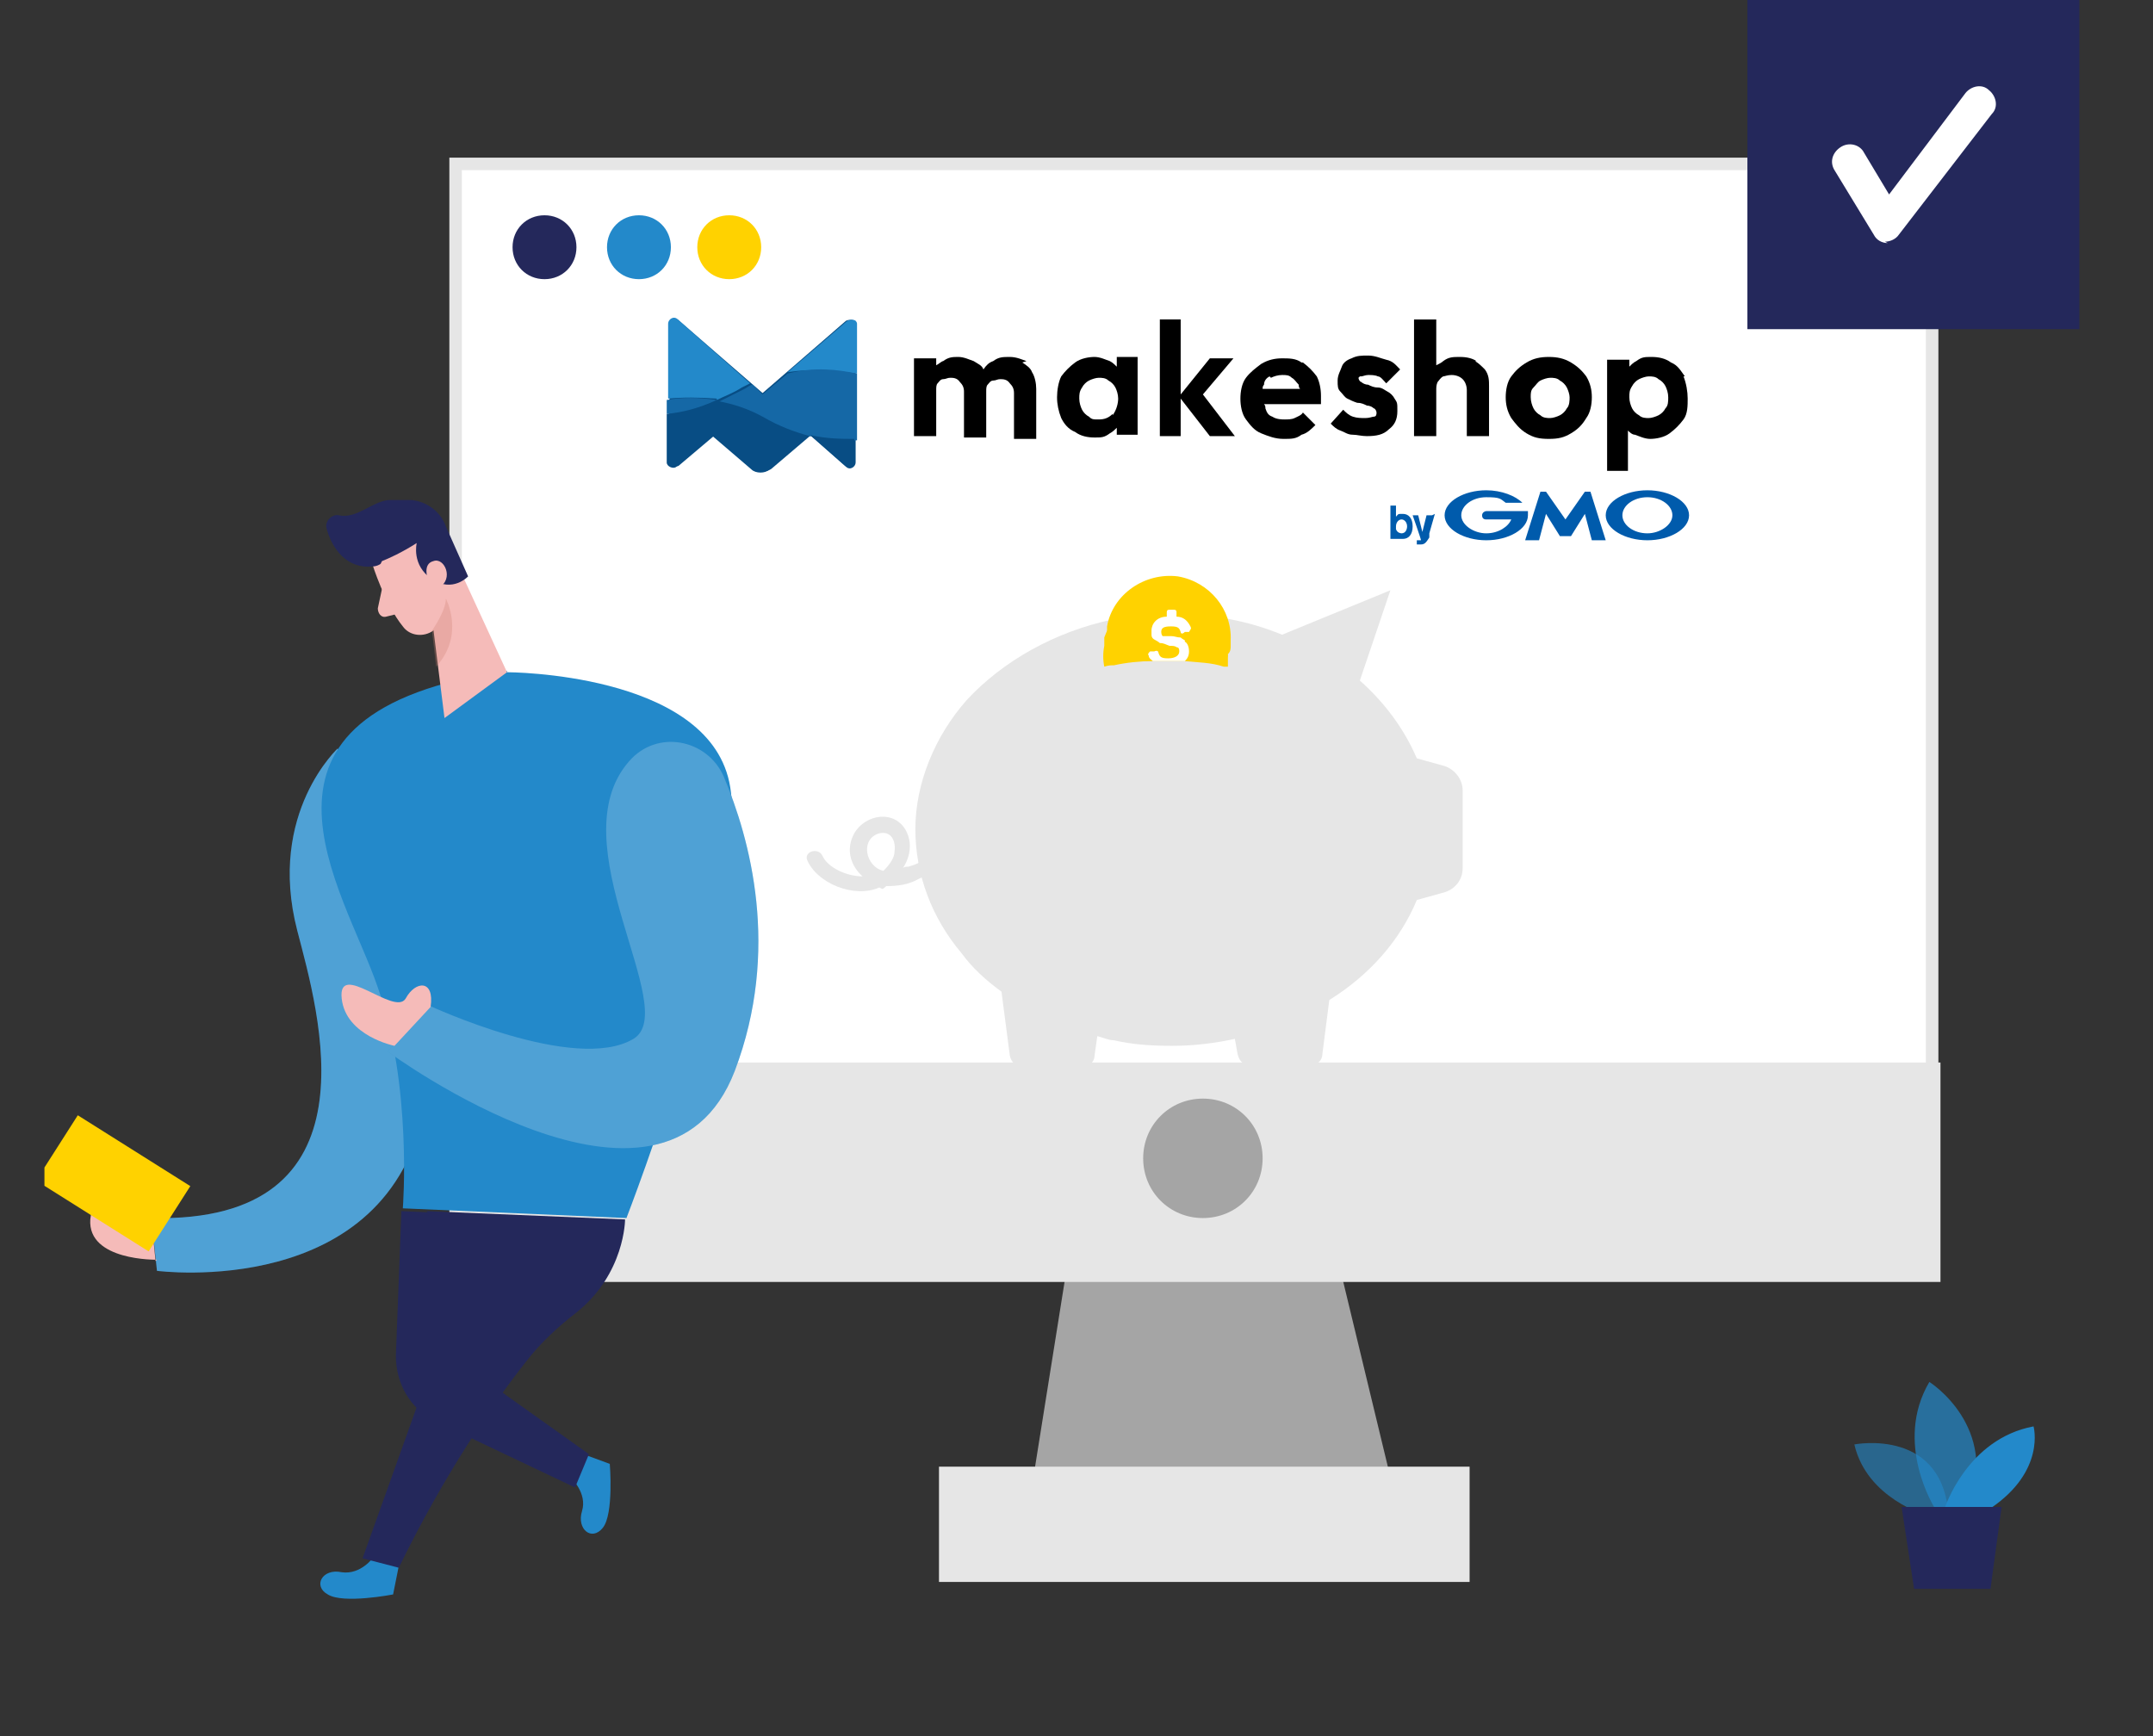
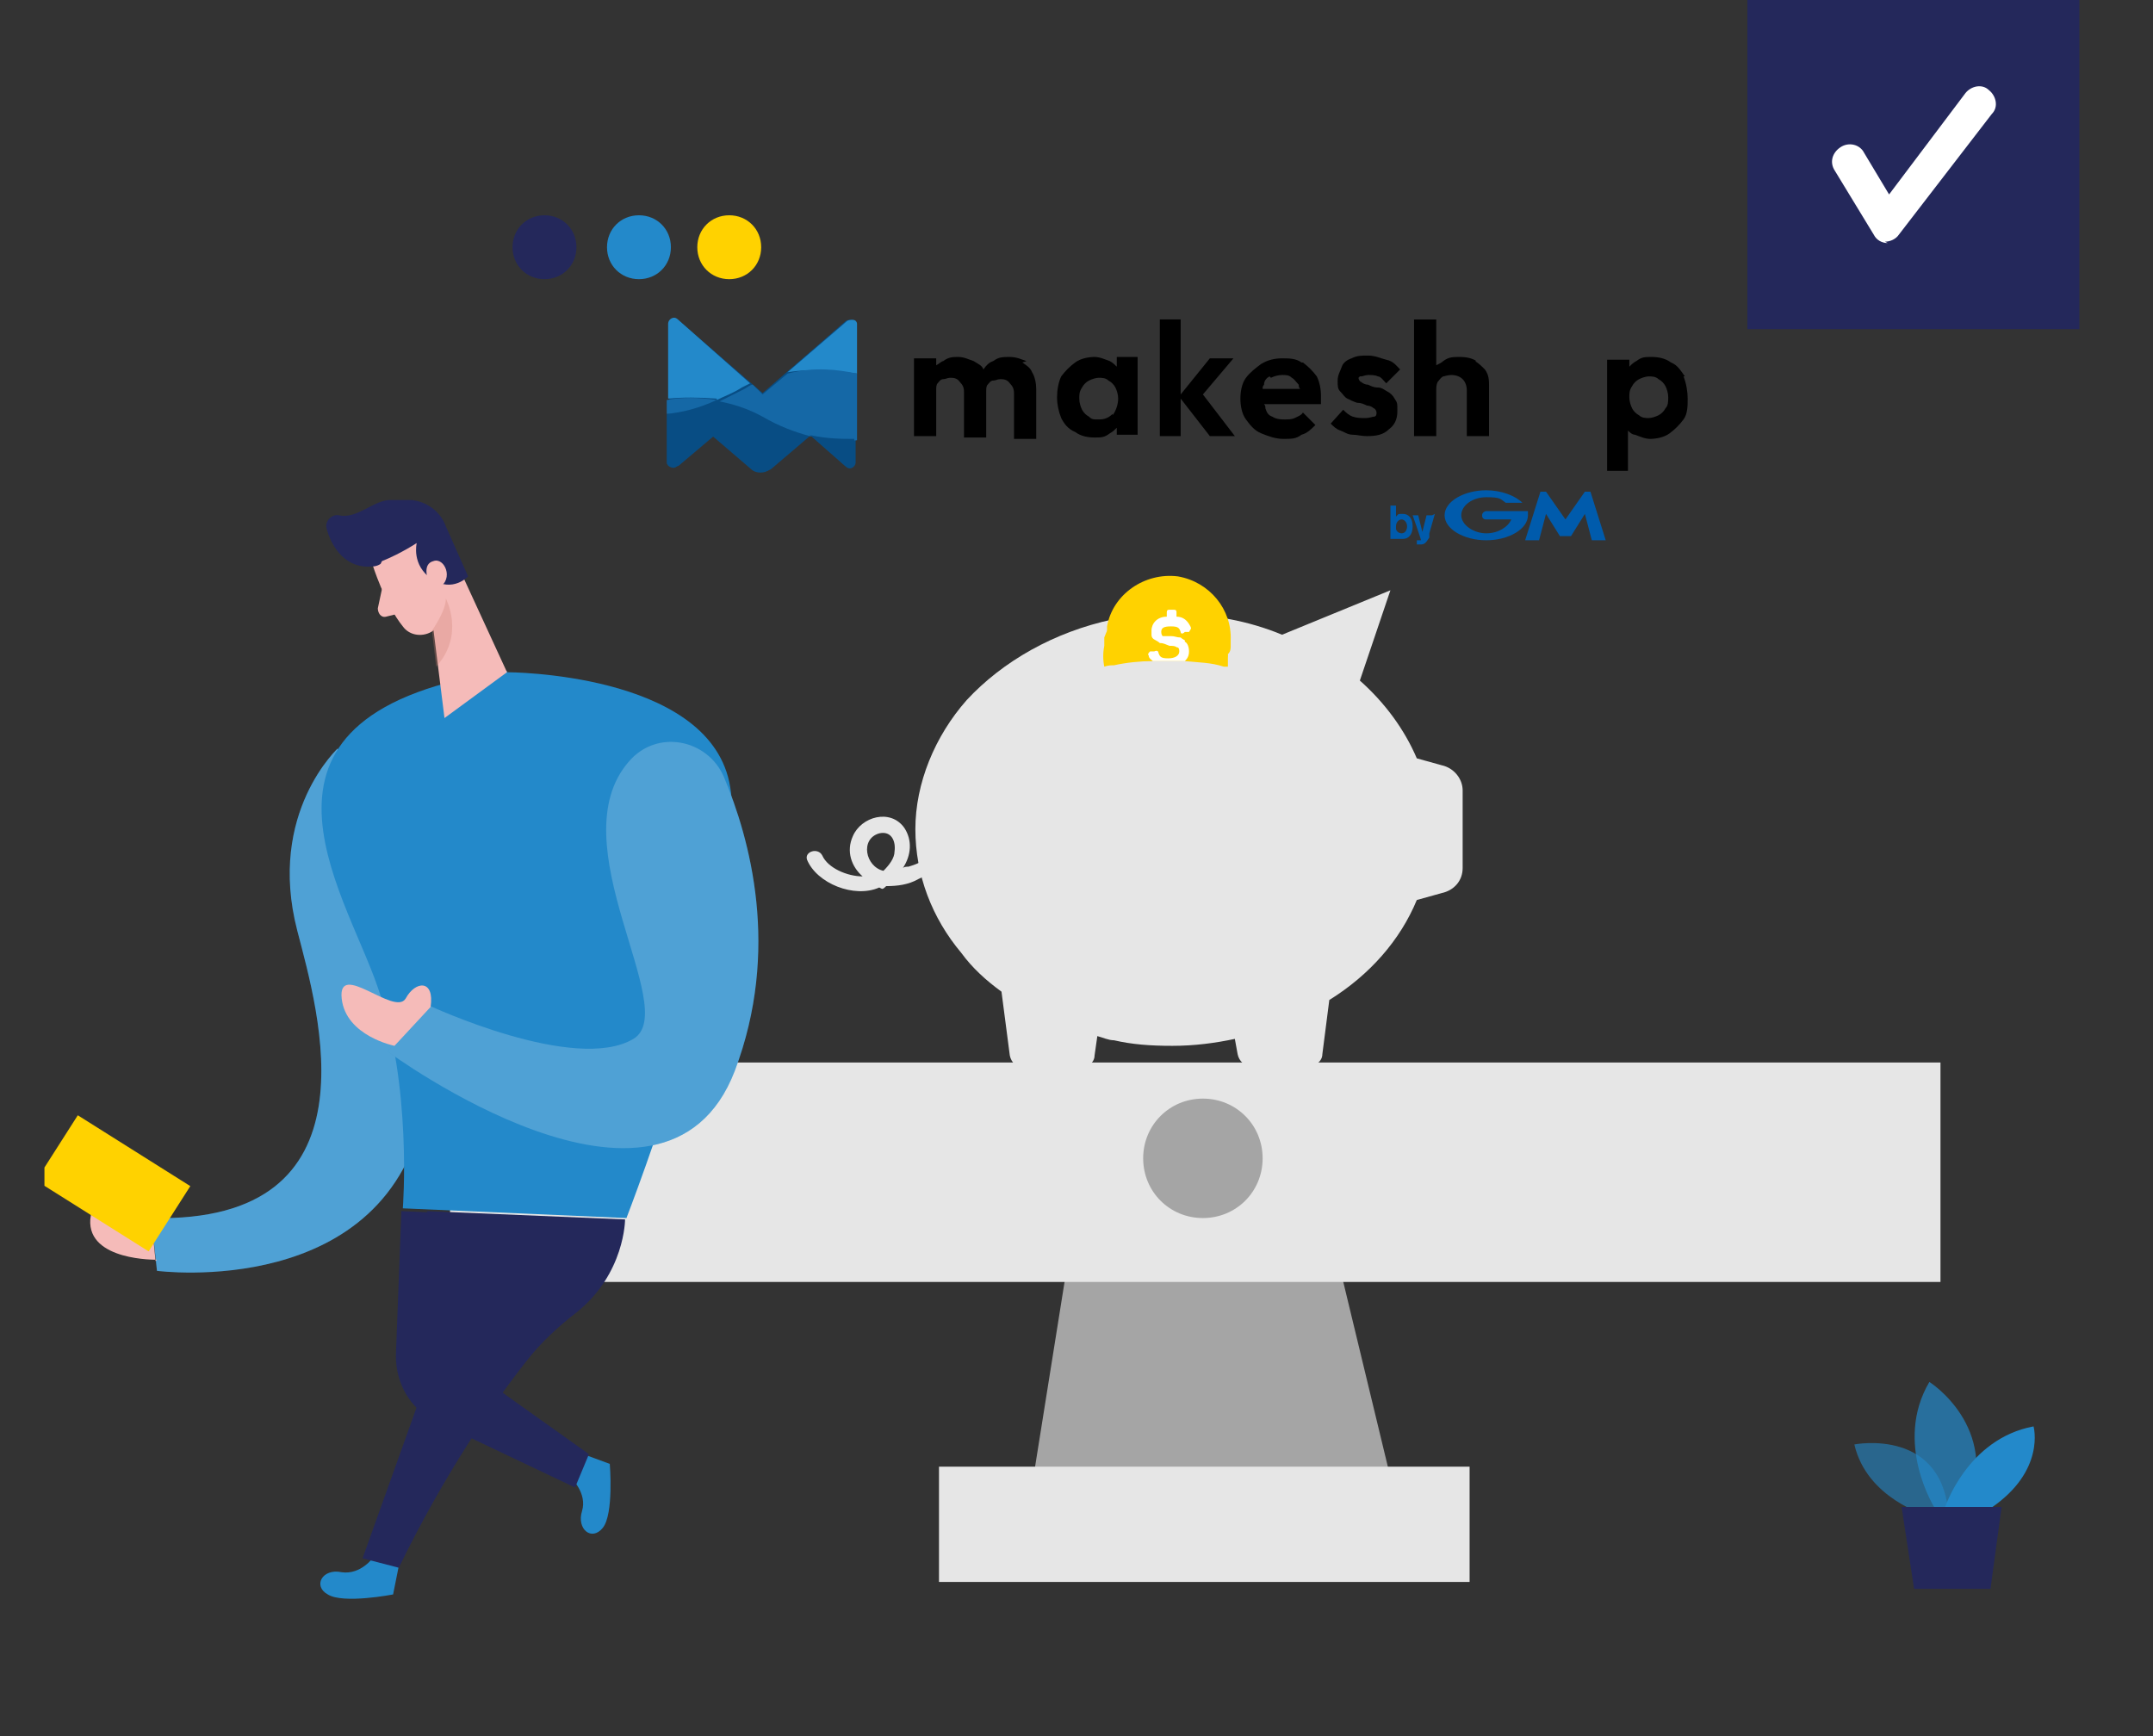
<svg xmlns="http://www.w3.org/2000/svg" id="_レイヤー_1" data-name="レイヤー 1" version="1.1" viewBox="0 0 155 125">
  <rect x="0" y="0" width="155" height="125" fill="#333333" stroke="none" />
  <defs>
    <style>
      .cls-1 {
        opacity: .3;
      }

      .cls-2 {
        fill: #000;
      }

      .cls-2, .cls-3, .cls-4, .cls-5, .cls-6, .cls-7, .cls-8, .cls-9, .cls-10, .cls-11, .cls-12, .cls-13, .cls-14, .cls-15, .cls-16 {
        stroke-width: 0px;
      }

      .cls-17 {
        opacity: .7;
      }

      .cls-3, .cls-15 {
        fill: #000001;
      }

      .cls-4 {
        fill: #2389ca;
      }

      .cls-5 {
        fill: #ffd200;
      }

      .cls-6 {
        fill: none;
      }

      .cls-7 {
        fill: #a5a5a5;
      }

      .cls-8 {
        fill: #084d84;
      }

      .cls-9 {
        fill: #ce8172;
      }

      .cls-10 {
        fill: #e6e6e6;
      }

      .cls-11 {
        fill: #005bac;
      }

      .cls-18 {
        opacity: .6;
      }

      .cls-12 {
        fill: #f5bbb9;
      }

      .cls-19, .cls-15 {
        opacity: 0;
      }

      .cls-13 {
        fill: #1568a6;
      }

      .cls-20 {
        clip-path: url(#clippath);
      }

      .cls-14, .cls-21 {
        fill: #fff;
      }

      .cls-22 {
        opacity: .2;
      }

      .cls-21 {
        stroke: #e6e6e6;
        stroke-width: .9px;
      }

      .cls-15 {
        isolation: isolate;
      }

      .cls-16 {
        fill: #24285b;
      }
    </style>
    <clipPath id="clippath">
      <rect class="cls-6" x="3.2" width="146.7" height="118.3" />
    </clipPath>
  </defs>
  <g class="cls-20">
    <g>
-       <path class="cls-21" d="M32.8,91.8V11.8h106.3v80H32.8Z" />
      <path class="cls-7" d="M77.9,84.4l-4.1,25.7h27.2l-6.2-25.7h-16.9Z" />
      <path class="cls-10" d="M139.6,76.5H32.4v15.8h107.3v-15.8Z" />
      <path class="cls-7" d="M86.6,87.7c2.4,0,4.3-1.9,4.3-4.3s-1.9-4.3-4.3-4.3-4.3,1.9-4.3,4.3,1.9,4.3,4.3,4.3Z" />
      <path class="cls-10" d="M105.8,105.6h-38.2v8.3h38.2v-8.3Z" />
      <g class="cls-19">
        <path class="cls-3" d="M32.4,39.3s4.3-2.6,5.5,2.1c1.2,4.6,2.1,9.8,6.2,11,4.1,1.2-10.3-3.8-10.3-3.8l-1.4-9.2h0Z" />
      </g>
      <path class="cls-16" d="M39.2,20.1c1.3,0,2.3-1,2.3-2.3s-1-2.3-2.3-2.3-2.3,1-2.3,2.3,1,2.3,2.3,2.3Z" />
      <path class="cls-4" d="M46,20.1c1.3,0,2.3-1,2.3-2.3s-1-2.3-2.3-2.3-2.3,1-2.3,2.3,1,2.3,2.3,2.3Z" />
      <path class="cls-5" d="M52.5,20.1c1.3,0,2.3-1,2.3-2.3s-1-2.3-2.3-2.3-2.3,1-2.3,2.3,1,2.3,2.3,2.3Z" />
      <g class="cls-19">
        <path class="cls-3" d="M51.4,53.8s5.1,0,6.6,10.4c1.6,10.4,3.5,27.6-14,27.8v-12.3l7.3-25.9Z" />
      </g>
      <g class="cls-19">
        <path class="cls-3" d="M139.6,17.8h-16v8.6h16v-8.6Z" />
      </g>
      <path class="cls-4" d="M24.4,53.8s-5.2,4.7-3,13.2c1.5,5.8,6.1,21.1-10.5,20.7l.4,3.8s16.7,2.2,19.3-11.9c3-15.9-6.3-25.7-6.3-25.7h0Z" />
      <g class="cls-22">
        <path class="cls-14" d="M24.4,53.8s-5.2,4.7-3,13.2c1.5,5.8,6.1,21.1-10.5,20.7l.4,3.8s16.7,2.2,19.3-11.9c3-15.9-6.3-25.7-6.3-25.7h0Z" />
      </g>
      <path class="cls-4" d="M26.9,112.1s-.9,1.3-2.3,1.1c-1.4-.3-2.1,1-1,1.6,1.1.7,4.7,0,4.7,0l.4-2-1.8-.7h0Z" />
      <path class="cls-4" d="M36.5,48.4s14.3,0,16,7.9c1.7,7.9-7.4,31.4-7.4,31.4l-16.1-.7s.7-8.8-1.8-15.9c-2.4-7.1-11.5-19.8,9.3-22.8h0Z" />
      <g class="cls-19">
        <path class="cls-3" d="M44,57.3s-4.5,4.5-2.2,11.7-13.5,7-13.5,7c0,0,.4,2.5.5,4.5,0,0,6.8,5.1,17.4,3.8l.6-1.8,2.7-6.6-5.6-18.7Z" />
      </g>
      <path class="cls-12" d="M26.8,40.6s.9,2.9,2.2,4.5c.5.7,1.5.8,2.2.3.8-.6,1.8-1.8,1.4-3.4l-.2-2.8s-.2-1.7-2.3-2.2c-2.1-.5-4,1.8-3.3,3.6Z" />
      <path class="cls-12" d="M33,40.8l3.5,7.6-4.5,3.3-.9-7.2,2-3.8Z" />
      <path class="cls-16" d="M27.5,40.4c.5-.2,1.4-.6,2.5-1.3,0,0-.4,1.6,1.1,2.6,1.5,1,2.6-.2,2.6-.2l-1.6-3.6c-.4-1.1-1.4-1.8-2.5-1.9-.5,0-1,0-1.5,0-1.2,0-2.4,1.4-3.7,1.1-.5-.1-1,.4-.9.9.3,1.2,1.2,2.8,3,2.8.3,0,.6,0,.9-.2h0Z" />
      <path class="cls-12" d="M30.8,41.7s-.4-1.1.4-1.3c.8-.3,1.5,1.3.4,1.9l-.9-.6h0Z" />
      <path class="cls-12" d="M27.5,42.4l-.3,1.4c0,.3.2.7.6.6l1.2-.3-1.4-1.7h0Z" />
      <g class="cls-1">
        <path class="cls-9" d="M31.1,45.4s1-1.4,1-2.3c0,0,1.4,2.6-.7,4.9l-.3-2.6Z" />
      </g>
      <path class="cls-4" d="M45.3,54.8c2-2.3,5.6-1.6,6.8,1.1,1.9,4.5,4.1,12.5.8,21.2-5.1,13.3-25-1.4-25-1.4l3-3.3s10.5,4.9,14.7,2.4c3.5-2.1-5.5-14.1-.3-20Z" />
      <g class="cls-22">
        <path class="cls-14" d="M45.3,54.8c2-2.3,5.6-1.6,6.8,1.1,1.9,4.5,4.1,12.5.8,21.2-5.1,13.3-25-1.4-25-1.4l3-3.3s10.5,4.9,14.7,2.4c3.5-2.1-5.5-14.1-.3-20Z" />
      </g>
      <path class="cls-12" d="M28.4,75.3s-3.5-.7-3.8-3.4c-.3-2.8,3.8,1.3,4.6,0,.7-1.3,2.1-1.4,1.8.6l-2.6,2.8h0Z" />
      <path class="cls-4" d="M41.1,106.4s1.2,1.1.8,2.4c-.4,1.3.7,2.2,1.5,1.2.8-1,.5-4.6.5-4.6l-1.9-.7-1,1.7h0Z" />
      <path class="cls-16" d="M28.8,112.9l-2.7-.7,7.7-21.5-3.1-3.5,14.3.6s0,3.9-3.5,6.7c-1.3,1-2.6,2.2-3.6,3.5-2.3,2.9-5.9,8.1-9.2,14.9h0Z" />
      <path class="cls-16" d="M28.9,87.1l-.4,10.5c0,2,1,3.8,2.8,4.7l10.1,4.8,1-2.4-5.9-4.2c-1.6-1.1-2.2-3.1-1.6-4.9l2.7-8-8.7-.4Z" />
      <path class="cls-12" d="M11.3,90.7s-5,.1-4.8-2.9c.3-3.1,4.4,0,4.4,0l.3,3Z" />
      <path class="cls-5" d="M5.6,80.3l-3,4.7,8.1,5.1,3-4.7-8.1-5.1Z" />
      <g class="cls-18">
        <path class="cls-4" d="M138.7,109.1s-4.3-1.2-5.2-5.1c0,0,6.6-1.3,6.8,5.5l-1.6-.4Z" />
      </g>
      <g class="cls-17">
        <path class="cls-4" d="M139.3,108.6s-3-4.7-.4-9.1c0,0,5.1,3.2,2.8,9.1h-2.4s0,0,0,0Z" />
      </g>
      <path class="cls-4" d="M140,108.6s1.6-5,6.4-5.9c0,0,.9,3.2-3.1,5.9h-3.3Z" />
      <path class="cls-16" d="M136.9,108.5l.9,5.9h5.5s.8-5.9.8-5.9h-7.1Z" />
      <path class="cls-16" d="M149.7,0h-23.9v23.7h23.9V0Z" />
      <path class="cls-14" d="M135.9,17.5h0c-.4,0-.8-.2-1-.6l-2.8-4.6c-.4-.6-.2-1.3.4-1.7.6-.4,1.4-.2,1.7.4l1.8,3,5.5-7.3c.4-.5,1.2-.7,1.7-.2.5.4.7,1.2.2,1.7l-6.7,8.7c-.2.3-.6.5-1,.5h0Z" />
      <path class="cls-2" d="M73.9,26c-.3-.1-.7-.3-1.2-.3s-.8,0-1.2.3c-.3.1-.5.3-.7.6-.1-.3-.4-.4-.7-.6-.3-.1-.7-.3-1.1-.3s-.7,0-1.1.3c-.1,0-.3.2-.5.3v-.5h-1.6v5.6h1.6v-3.3c0-.2,0-.4.1-.5.1-.1.2-.3.4-.3.2,0,.3-.1.5-.1s.5,0,.7.3c.2.2.3.4.3.7v3.3h1.6v-3.3c0-.2,0-.4.1-.5.1-.1.2-.3.4-.3.2,0,.3-.1.5-.1s.5,0,.7.3c.2.2.3.4.3.7v3.3h1.6v-3.6c0-.4-.1-.9-.3-1.2-.1-.3-.4-.5-.7-.7Z" />
      <path class="cls-2" d="M80.4,26.4c-.1-.1-.3-.3-.5-.4-.3-.1-.7-.3-1.1-.3s-1,.1-1.4.4c-.4.3-.7.6-1,1-.2.4-.3,1-.3,1.5s.1,1,.3,1.5c.2.4.5.8,1,1,.4.3.9.4,1.4.4s.7,0,1.1-.3c.2-.1.4-.3.5-.4v.5h1.5v-5.6h-1.5v.6ZM80.1,29.8c-.3.3-.6.4-1,.4s-.5,0-.7-.2c-.2-.1-.4-.3-.5-.5-.1-.2-.2-.5-.2-.8s0-.5.2-.8c.1-.2.3-.4.5-.5.2-.1.5-.2.7-.2s.5,0,.7.2c.2.1.4.3.5.5.1.2.2.5.2.8s-.1.8-.4,1.2Z" />
      <path class="cls-2" d="M88.9,25.8h-1.8l-2.1,2.6v-5.4h-1.5v8.4h1.5v-2.7l2.1,2.7h1.8l-2.3-3,2.2-2.6Z" />
      <path class="cls-2" d="M93.7,26.1c-.4-.3-.9-.3-1.4-.3s-1,.1-1.5.4c-.4.3-.8.6-1.1,1-.3.4-.4,1-.4,1.5s.1,1.1.4,1.5c.3.4.6.8,1.1,1,.5.2,1,.4,1.6.4s.9,0,1.3-.3c.4-.1.7-.4,1-.7l-.9-.9c-.1.2-.4.3-.6.4-.2.1-.5.1-.7.1s-.6,0-.9-.2c-.3-.1-.4-.3-.5-.6,0-.1,0-.2-.1-.3h4.1v-.6c0-.5-.1-1-.3-1.4-.3-.4-.6-.7-1-1h0ZM91.5,27.2c.2-.1.5-.2.8-.2s.5,0,.7.2c.2.1.3.3.5.5,0,.1,0,.2.1.3h-2.7c0-.1,0-.2.1-.3,0-.3.2-.5.4-.6Z" />
      <path class="cls-2" d="M98,27.1c.1,0,.3-.1.5-.1s.5,0,.7.1c.2,0,.4.3.6.5l1-1c-.3-.3-.5-.6-1-.7-.4-.1-.8-.3-1.3-.3s-.8,0-1.2.2c-.3.1-.6.3-.7.6-.1.3-.3.6-.3,1s0,.6.2.8c.2.2.3.4.5.5.2.1.4.2.7.3.3,0,.5.1.7.2.2,0,.4.1.5.2.1,0,.2.2.2.3s0,.3-.2.3c-.1,0-.3.1-.6.1s-.6,0-.9-.1c-.3-.1-.5-.3-.7-.5l-.9,1c.2.2.4.4.7.5.3.1.5.3.9.3.3,0,.6.1,1,.1.7,0,1.2-.1,1.6-.5.4-.3.6-.7.6-1.3s0-.6-.2-.9c-.1-.2-.3-.4-.5-.5-.2-.1-.4-.3-.7-.3-.3,0-.5-.1-.7-.2-.2,0-.4-.1-.5-.2-.1,0-.2-.2-.2-.3,0,0,0,0,.1-.1Z" />
      <path class="cls-2" d="M106.3,26c-.3-.2-.7-.3-1.2-.3s-.8,0-1.2.3c-.1.1-.3.2-.5.3v-3.3h-1.6v8.4h1.6v-3.3c0-.2,0-.4.1-.6.1-.1.2-.3.4-.4.1,0,.3-.1.6-.1s.6.1.8.3c.2.2.3.5.3.8v3.3h1.6v-3.6c0-.4,0-.8-.3-1.2-.3-.3-.4-.4-.7-.6Z" />
-       <path class="cls-2" d="M113.1,26.1c-.5-.3-1-.4-1.6-.4s-1.1.1-1.6.4c-.5.3-.8.6-1.1,1-.3.4-.4,1-.4,1.5s.1,1,.4,1.5c.3.4.6.8,1.1,1.1.5.3.9.4,1.6.4s1.1-.1,1.6-.4c.5-.3.8-.6,1.1-1.1.3-.4.4-1,.4-1.5s-.1-1-.4-1.5c-.3-.4-.6-.7-1.1-1ZM112.8,29.4c-.1.2-.3.4-.5.5-.2.1-.5.2-.7.2s-.5,0-.7-.2c-.2-.1-.4-.3-.5-.5-.1-.2-.2-.5-.2-.8s0-.5.2-.7c.2-.2.3-.4.5-.5.2-.1.5-.2.7-.2s.5,0,.7.2c.2.1.4.3.5.5.1.2.2.5.2.7s0,.6-.2.8Z" />
      <path class="cls-2" d="M121.3,27.1c-.3-.4-.5-.8-1-1-.4-.3-.9-.4-1.4-.4s-.7,0-1.1.3c-.2.1-.3.2-.5.4v-.5h-1.6v8h1.5v-2.9c.1.1.3.3.5.3.3.1.7.3,1.1.3s1-.1,1.4-.4c.4-.3.7-.6,1-1,.3-.4.3-1,.3-1.5s-.1-1.1-.3-1.6ZM119.9,29.4c-.1.2-.3.4-.5.5-.2.1-.5.2-.7.2s-.5,0-.7-.2c-.2-.1-.4-.3-.5-.5-.1-.2-.2-.5-.2-.8s0-.5.2-.8c.1-.2.3-.4.5-.5.2-.1.5-.2.7-.2s.5,0,.7.2c.2.1.4.3.5.5.1.2.2.5.2.8s0,.6-.2.8Z" />
      <path class="cls-8" d="M61.6,23.3c0,0,0-.1-.1-.2-.1-.1-.4-.1-.6,0l-6,5.2-6-5.2c-.3-.3-.7,0-.7.3v9.8c0,.3.5.5.7.3l2.6-2.2,2.8,2.4c.3.3,1,.3,1.3,0l2.7-2.3h.1l2.5,2.2c.3.3.7,0,.7-.3v-9.8Z" />
      <path class="cls-4" d="M61.7,26.9v-3.6c0,0,0-.1-.1-.2-.1-.1-.4-.1-.6,0l-4.3,3.7c1.9-.3,3.6-.1,5,.1Z" />
      <path class="cls-4" d="M51.6,28.8c.6-.3,1.2-.5,1.8-.9.2-.1.4-.2.6-.3l-5.2-4.6c-.3-.3-.7,0-.7.3v5.4c1-.1,2.2-.1,3.5,0Z" />
      <path class="cls-13" d="M61.7,31.6v-4.7c-1.4-.3-3.1-.5-5,0l-1.8,1.5-.7-.7c-.2,0-.4.2-.6.3-.6.3-1.2.6-1.8.9,1,.2,2,.5,3.1,1.1,1.2.7,2.3,1.1,3.4,1.4h.1c1.2.3,2.3.4,3.3.3Z" />
      <path class="cls-8" d="M58.3,31.3l2.5,2.2c.3.3.7,0,.7-.3v-1.6c-.9,0-2,0-3.3-.3Z" />
      <path class="cls-8" d="M51.6,28.8c-1.3.5-2.5.8-3.6,1v3.5c0,.3.5.5.7.3l2.6-2.2,2.8,2.4c.3.3,1,.3,1.3,0l2.7-2.3c-1-.3-2.2-.7-3.4-1.4-1.2-.6-2.2-1-3.2-1.2Z" />
      <path class="cls-13" d="M48,28.8v1c1.1-.1,2.3-.4,3.6-1-1.3-.2-2.6-.2-3.6,0Z" />
      <path class="cls-11" d="M101.3,37.9c0,.2-.1.5-.4.5,0,0-.3,0-.4-.3v-.2c0-.3.2-.5.4-.5s.4.2.4.5ZM100.1,36.4v2.4h.4s.3,0,.5,0c.4,0,.7-.3.7-.9s-.3-.9-.7-.9-.3,0-.5.2v-.8h-.4Z" />
      <path class="cls-11" d="M103.3,37l-.4,1.4v.3c-.2.3-.3.5-.6.5h-.3v-.3h.1s.1,0,.2,0h0c0-.1-.6-1.8-.6-1.8h.4l.3,1.2.3-1.2h.4c0,0,0,0,0,0Z" />
      <path class="cls-11" d="M112.8,38.6h.3l1-1.6.5,1.9h1l-1.1-3.5h-.4l-1.4,2-1.4-2h-.4l-1.1,3.5h1l.5-1.9,1,1.6h.3Z" />
      <path class="cls-11" d="M109.9,36.8h-2.9c-.1,0-.3.1-.3.3s.1.3.3.3h1.8c-.2.5-.9,1-1.8,1s-1.8-.6-1.8-1.3.8-1.3,1.8-1.3,1,.1,1.4.4h1.2c-.5-.5-1.5-.9-2.6-.9-1.6,0-3,.8-3,1.8s1.4,1.8,3,1.8,3-.8,3-1.8v-.3h0Z" />
-       <path class="cls-11" d="M118.6,35.3c-1.6,0-3,.8-3,1.8s1.4,1.8,3,1.8,3-.8,3-1.8-1.4-1.8-3-1.8ZM118.6,38.4c-1,0-1.8-.6-1.8-1.3s.8-1.3,1.8-1.3,1.8.6,1.8,1.3-.9,1.3-1.8,1.3Z" />
      <path class="cls-10" d="M63.5,64c.1,0,.2-.1.3-.2.8,0,1.6-.1,2.3-.5.8-.4,1.8-.8,2.2-1.6.3-.6-.7-1.1-1-.5-.3.6-1.2,1-1.9,1.2-.1,0-.3,0-.4.1.6-.9.7-2,.1-2.9-1-1.4-3.1-.8-3.7.6-.5,1.1-.1,2.2.7,2.9-1.1,0-2.5-.6-2.9-1.5-.3-.6-1.3-.3-1.1.3.7,1.7,3.4,2.8,5.2,2h0ZM64.4,61.3c0,.5-.4,1-.8,1.4,0,0,0,0,0,0-1.3-.3-1.7-2.3-.3-2.7.9-.2,1.2.6,1.1,1.3h0Z" />
      <path class="cls-10" d="M105.3,56.8v5.7c0,.9-.6,1.6-1.5,1.8l-1.8.5c-1.2,2.9-3.4,5.4-6.3,7.2l-.5,3.9c0,.5-.5.9-1.1.9h-3.9c-.6,0-1-.4-1.1-.9l-.2-1.1c-1.4.3-2.9.5-4.5.5s-2.9-.1-4.2-.4c-.4,0-.8-.2-1.2-.3l-.2,1.4c0,.5-.5.9-1.1.9h-3.9c-.6,0-1-.4-1.1-.9l-.6-4.6c-1.1-.8-2.1-1.7-2.9-2.8-2.1-2.5-3.3-5.6-3.3-8.9s1.4-6.7,3.7-9.3c2.6-2.8,6.3-4.9,10.5-5.8,1.4-.3,2.8-.4,4.3-.4,2.8,0,5.5.5,7.9,1.5l7.8-3.2-2.2,6.5c1.8,1.6,3.2,3.5,4.1,5.6l1.8.5c.9.2,1.5,1,1.5,1.8h0Z" />
      <path class="cls-15" d="M96,56.3c.7,0,1.2-.5,1.2-1.2s-.6-1.2-1.2-1.2-1.2.5-1.2,1.2.6,1.2,1.2,1.2Z" />
      <path class="cls-15" d="M78.1,46.3c2-.5,4.1-.7,6.2-.7,2,0,4,.2,5.8,1.1,1.1.6.1,2.2-1,1.6-1.5-.7-3.4-.8-5.1-.8-1.8,0-3.6.2-5.4.6-1.2.3-1.7-1.5-.5-1.8h0Z" />
      <path class="cls-15" d="M88.4,47.1c0,.2,0,.4,0,.7,0,0,0,.1,0,.2,0,0-.2,0-.3,0-.9-.3-1.8-.3-2.8-.4-.4,0-.9,0-1.3,0-.3,0-.7,0-1,0-.9,0-1.9.1-2.8.3-.2,0-.4,0-.7.1-.1-.5-.1-1,0-1.5,0-.1,0-.3,0-.4,0,0,0-.1,0-.2.7-2,2.8-3.3,5-2.9,1.8.3,3.2,1.6,3.6,3.2,0,.4.1.7.1,1.1h0Z" />
      <path class="cls-5" d="M88.4,47.1c0,.2,0,.4,0,.7,0,0,0,.1,0,.2,0,0-.2,0-.3,0-.9-.3-1.8-.3-2.8-.4-.4,0-.9,0-1.3,0-.3,0-.7,0-1,0-.9,0-1.9.1-2.8.3-.2,0-.4,0-.7.1-.1-.5-.1-1,0-1.5,0-.1,0-.3,0-.4,0,0,0-.1,0-.2.7-2,2.8-3.3,5-2.9,1.8.3,3.2,1.6,3.6,3.2,0,.4.1.7.1,1.1h0Z" />
      <g class="cls-19">
        <path class="cls-3" d="M88.6,46.1c0,.1,0,.3,0,.4,0,.2,0,.4-.2.6,0,.3-.2.5-.3.8-.9-.3-1.8-.3-2.8-.4-.4,0-.9,0-1.3,0-.3,0-.7,0-1,0-.9,0-1.9.1-2.8.3-.3-.6-.5-1.2-.5-1.8,0,0,0-.1,0-.2,0-.2,0-.4,0-.7.4-2.3,2.7-3.9,5.1-3.6,2.3.4,3.9,2.4,3.8,4.6h0Z" />
      </g>
      <path class="cls-15" d="M88.4,47.1c0,.2,0,.4,0,.7,0,0,0,.1,0,.2,0,0-.2,0-.3,0-.9-.3-1.8-.3-2.8-.4-.4,0-.9,0-1.3,0-.3,0-.7,0-1,0-.9,0-1.9.1-2.8.3-.2,0-.4,0-.7.1-.1-.5-.1-1,0-1.5,0-.1,0-.3,0-.4,0,0,0-.1,0-.2.7-2,2.8-3.3,5-2.9,1.8.3,3.2,1.6,3.6,3.2,0,.4.1.7.1,1.1h0Z" />
      <path class="cls-5" d="M88.6,46.1c0,.1,0,.3,0,.4,0,.2,0,.4-.2.6,0,.3-.2.5-.3.8-.9-.3-1.8-.3-2.8-.4-.4,0-.9,0-1.3,0-.3,0-.7,0-1,0-.9,0-1.9.1-2.8.3-.3-.6-.5-1.2-.5-1.8,0,0,0-.1,0-.2,0-.2,0-.4,0-.7.4-2.3,2.7-3.9,5.1-3.6,2.3.4,3.9,2.4,3.8,4.6h0Z" />
      <path class="cls-14" d="M85.3,46.1c0,0-.2-.1-.3-.2-.3,0-.4-.1-.7-.1-.2,0-.3,0-.4,0,0,0-.2,0-.2,0,0,0-.1-.1-.1-.3,0-.3.2-.4.7-.4s.6.1.7.4c0,.1.1.2.3,0h.3c.1-.2.2-.2.1-.4-.2-.4-.5-.7-1-.7v-.3c0-.1,0-.2-.2-.2h-.3c-.1,0-.2,0-.2.2v.3c-.7,0-1.1.5-1.1,1s0,.2,0,.3c0,.2.1.3.3.4,0,0,.2.1.3.2.3,0,.4.1.7.2.2,0,.4,0,.5.1.2,0,.2.2.2.3,0,.3-.3.5-.8.5s-.6-.1-.7-.4c0-.1-.1-.2-.3-.1h-.3c-.1.1-.2.2-.1.3,0,.2.2.3.3.4.3,0,.7,0,1,0,.4,0,.9,0,1.3,0,.2-.2.3-.4.3-.7s-.1-.6-.3-.7h0Z" />
    </g>
  </g>
</svg>